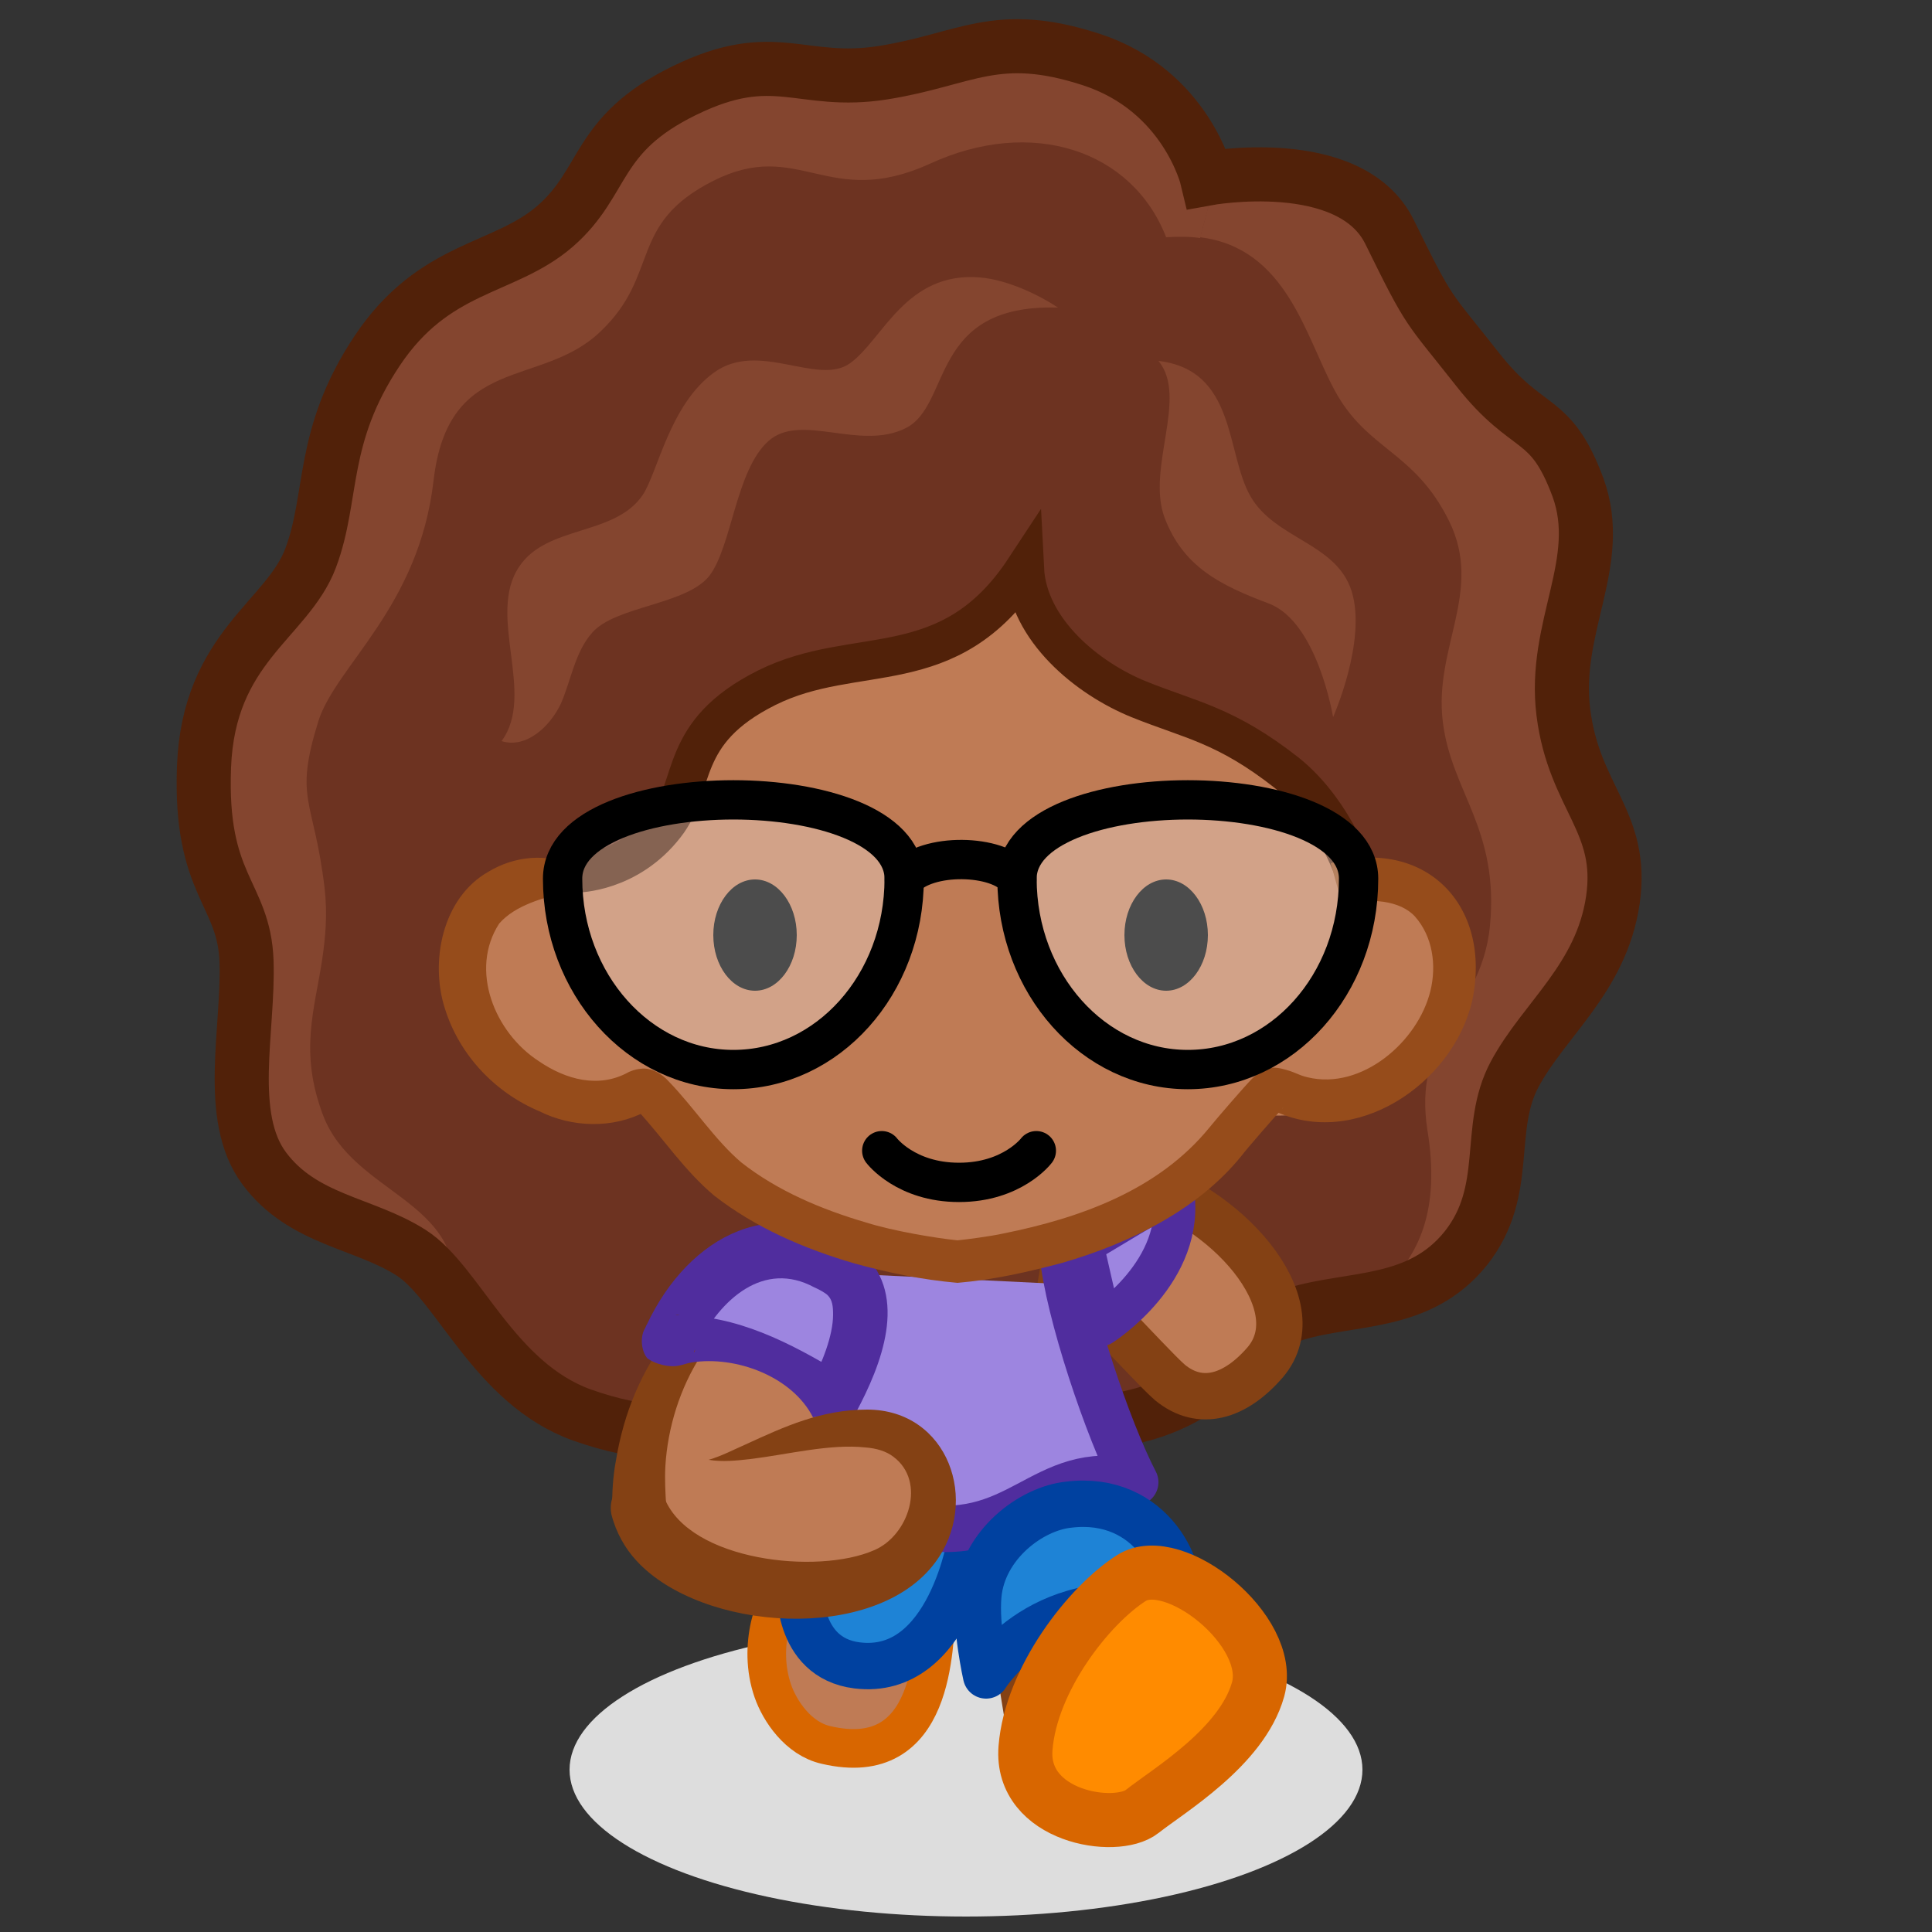
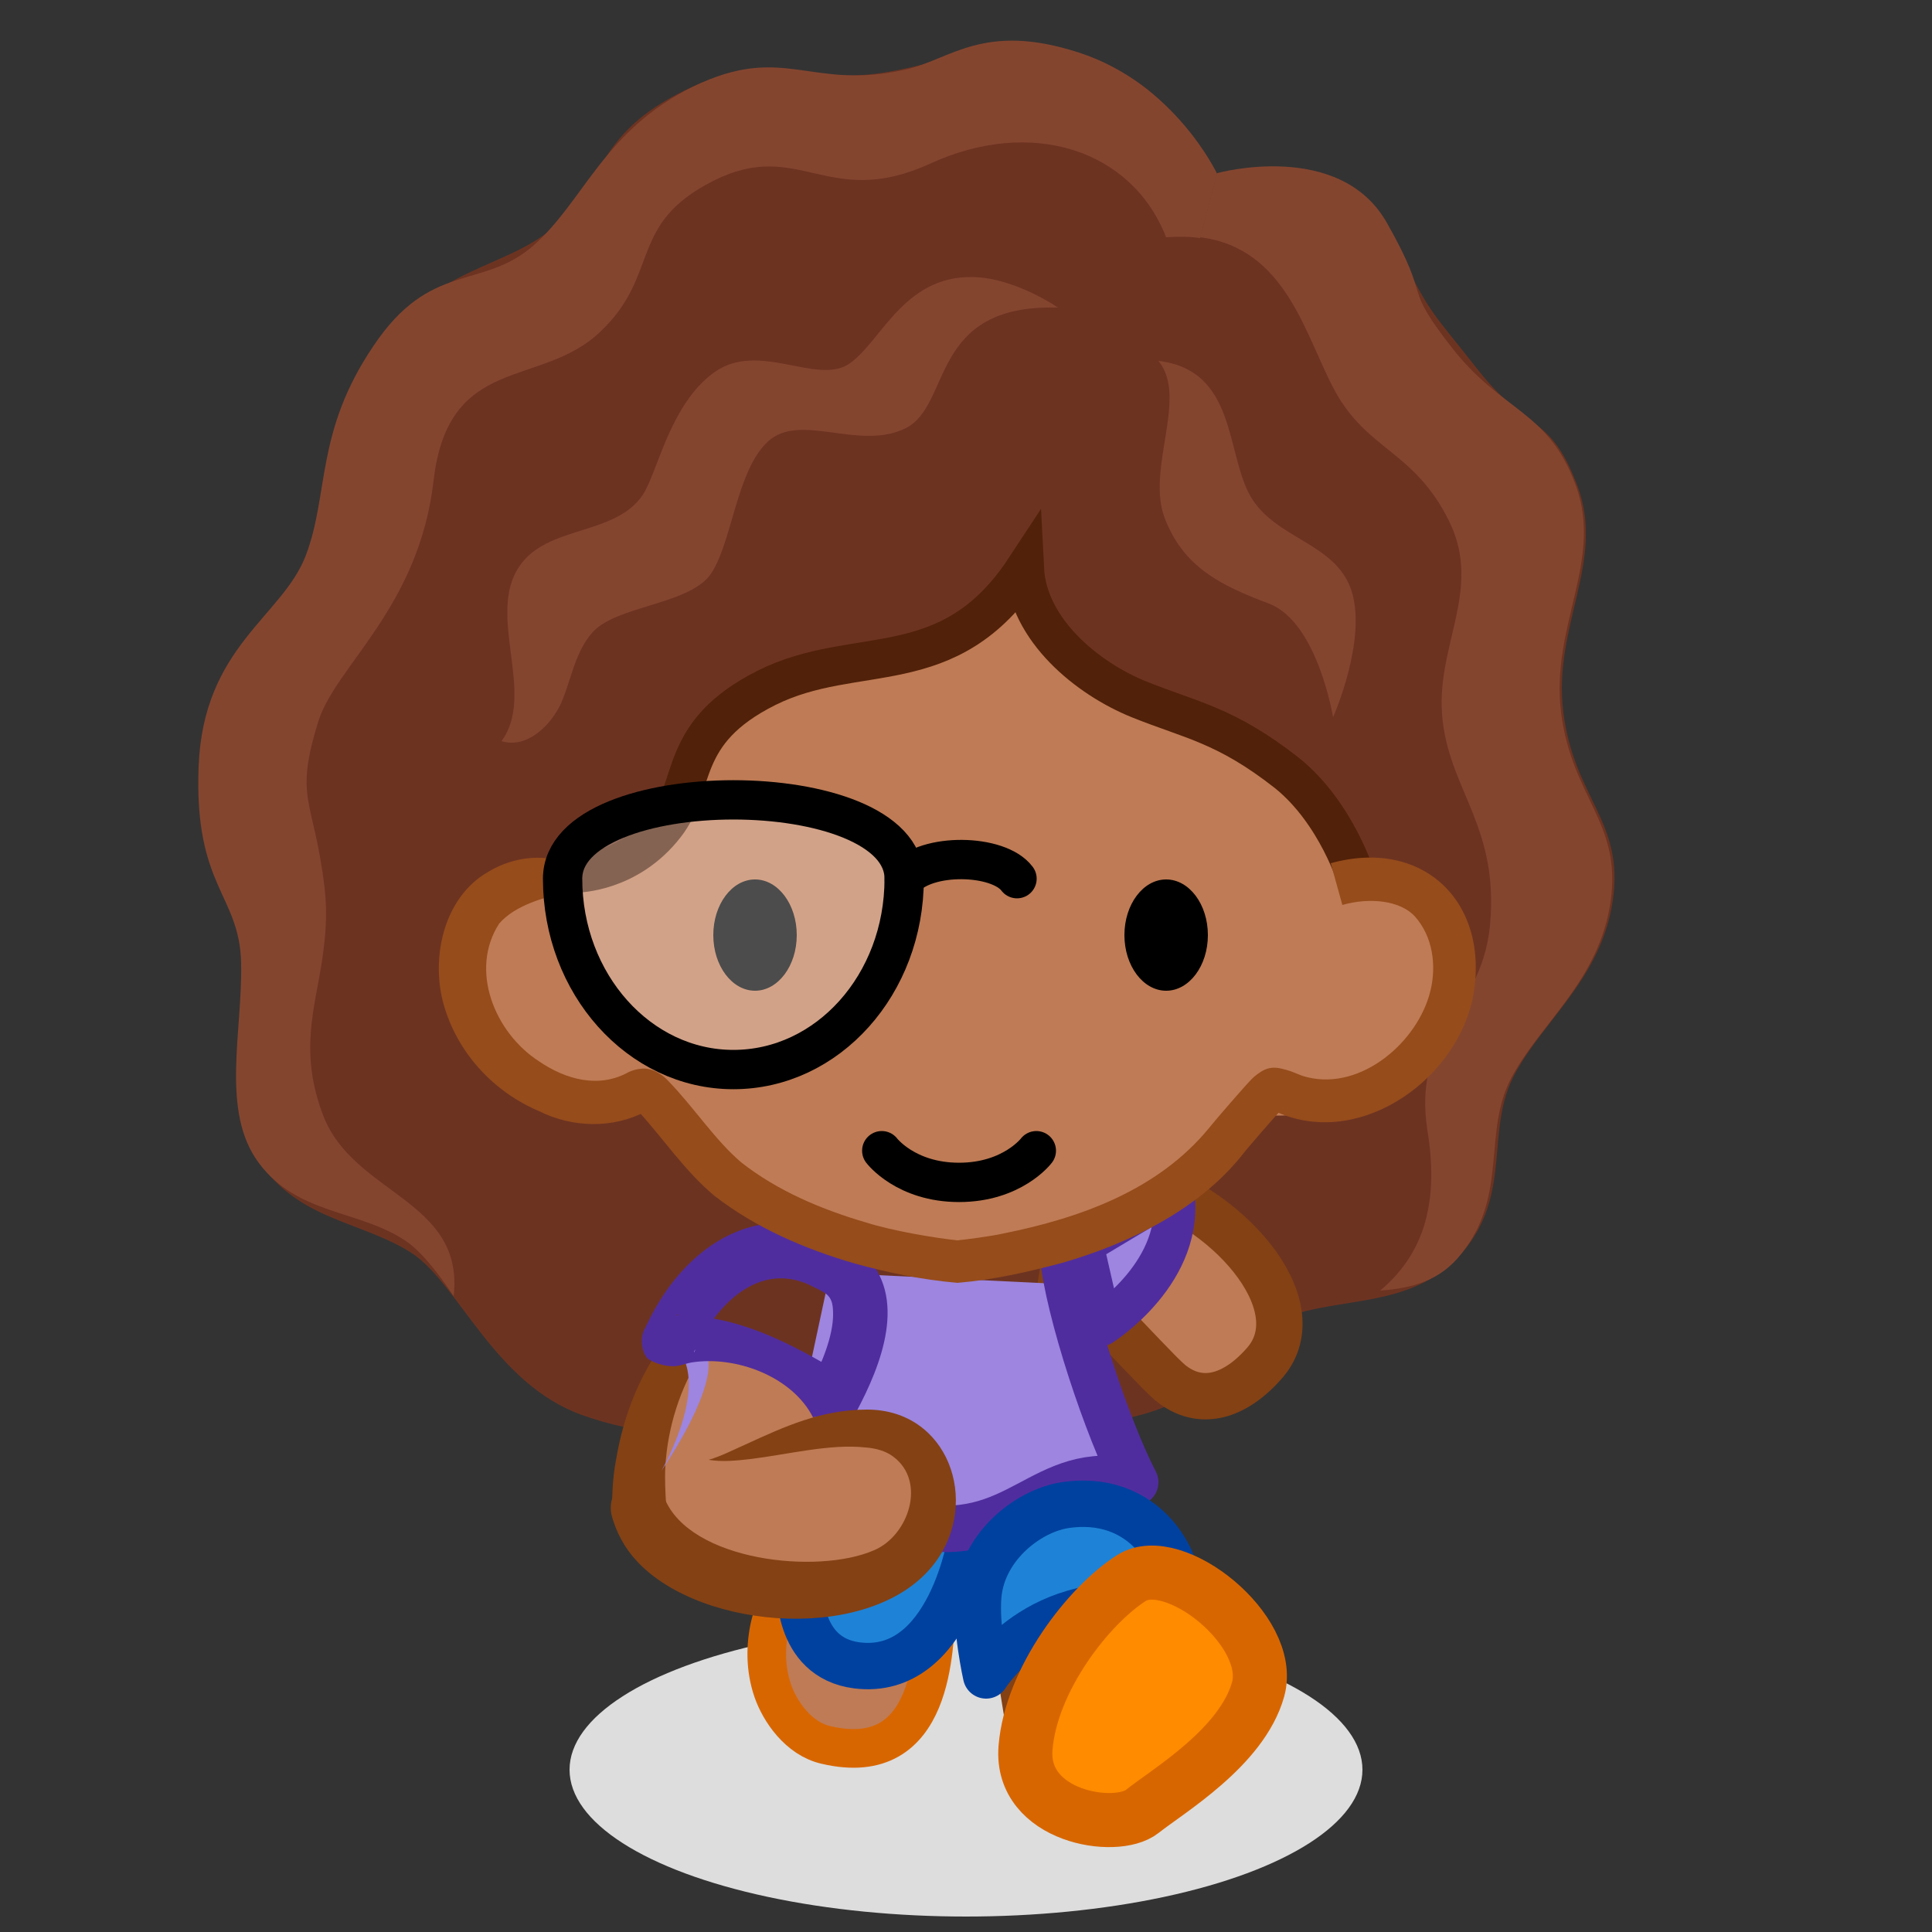
<svg xmlns="http://www.w3.org/2000/svg" version="1.1" id="Layer_1" x="0px" y="0px" viewBox="0 0 250 250" style="enable-background:new 0 0 250 250;" xml:space="preserve">
  <rect x="0" y="0" width="250" height="250" fill="#333333" stroke="none" />
  <style type="text/css">
	.st0{fill:#DDDDDD;}
	.st1{fill:#6D3321;}
	.st2{fill:#84452F;}
	.st3{fill:none;stroke:#512109;stroke-width:7;stroke-miterlimit:10;}
	.st4{fill:#BF7B55;}
	.st5{fill:none;stroke:#844114;stroke-width:6;stroke-linejoin:round;stroke-miterlimit:10;}
	.st6{fill:#9D85E0;stroke:#502D9E;stroke-width:5.356;stroke-linejoin:round;stroke-miterlimit:10;}
	.st7{fill:#9D85E0;}
	.st8{fill:#BF7B55;stroke:#D86600;stroke-width:5;stroke-linecap:round;stroke-miterlimit:10;}
	.st9{fill:#1E83D6;}
	.st10{fill:none;stroke:#0041A0;stroke-width:6;stroke-miterlimit:10;}
	.st11{fill:none;stroke:#844114;stroke-width:7;stroke-miterlimit:10;}
	.st12{fill:none;stroke:#502D9E;stroke-width:6;stroke-linejoin:round;stroke-miterlimit:10;}
	.st13{fill:none;stroke:#0041A0;stroke-width:6;stroke-linejoin:round;stroke-miterlimit:10;}
	.st14{fill:#FF8B00;stroke:#D86600;stroke-width:7;stroke-linejoin:round;stroke-miterlimit:10;}
	.st15{fill:#844114;}
	.st16{fill:#502D9E;}
	.st17{fill:none;stroke:#000000;stroke-width:5.088;stroke-linecap:round;stroke-miterlimit:10;}
	.st18{fill:none;stroke:#512109;stroke-width:5;stroke-linecap:round;stroke-miterlimit:10;}
	.st19{fill:#964C1B;}
	.st20{fill:none;stroke:#000000;stroke-width:5.088;stroke-linecap:round;stroke-linejoin:round;stroke-miterlimit:10;}
	
		.st21{fill:#FFFFFF;fill-opacity:0.3;stroke:#000000;stroke-width:5.088;stroke-linecap:round;stroke-linejoin:round;stroke-miterlimit:10;}
</style>
  <ellipse class="st0" cx="125" cy="229" rx="51.3" ry="19" />
  <g>
    <g id="XMLID_00000002375251137851570000000009248880246795389318_">
      <g>
        <path class="st1" d="M145.9,183.5c12.9-2.7,14.6-11.3,21.8-13.5c7.3-2.2,16-1,22-8.5c5.9-7.5,2.5-15.4,6.3-22.5     c3.8-7.1,11.2-12.4,12.7-22.5c1.5-10.2-5-13.2-6.4-24.3s5.4-19.4,1.9-29.1c-3.6-9.7-6.4-6.9-13-15.3S185.2,41,179.8,30     c-5.1-10.3-23.6-6.9-23.6-6.9s-2.7-11.4-15-15.4c-12.3-4-16.2,0-26.9,1.7S100.3,6,88.6,11.7S78.5,23.5,71.8,29.3     c-6.6,5.7-15.6,5-23,16.1s-5.6,18.8-8.6,26.8S27,83.7,26.4,99.2s5.2,16.3,5.5,25.2c0.3,8.8-2.7,20.1,2.3,26.8s12.9,7,19,10.9     s10.7,16.9,22.1,21c15.6,5.5,22.4-0.5,37.1-2.7C127.1,178,133,186.2,145.9,183.5z" />
        <path class="st2" d="M39.6,71.8c-3,8-13.3,11.8-13.9,27.4c-0.6,15.6,5.3,16.5,5.5,25.4s-2.7,19.2,2.3,25.9c5,6.7,12.8,6,18.9,10     c2.1,1.4,4.2,4.1,6.3,7.2c1.4-12.5-13-13.1-16.9-23.4c-3.1-8.2-1.1-13.6-0.1-20.2c0.4-2.8,0.7-5.7,0.3-9.2     c-1.4-11.7-4-11.3-0.8-21.6c2.3-7.2,13-14.7,14.9-31.1C58,45.7,70,50.3,77.7,42.9c7.8-7.4,3.5-13.9,14.6-19.5     c11.1-5.6,14.8,3.8,28-2.2c13.2-6.1,26.2-1.8,30.6,9.5c1.6-0.1,3-0.1,4.4,0.1l2.2-8.3c0,0-5.5-11.7-17.9-15.7     c-12.3-4-16.6,0.9-22.4,2.2c-12.4,2.8-15.7-3.5-27.5,2.2C78.1,16.9,75.6,26,69,31.8c-6.7,5.8-13.3,1.9-20.7,13     C40.8,55.9,42.6,63.8,39.6,71.8z" />
        <path class="st2" d="M157.5,22.4l-2.2,8.3c11.2,1.4,13.6,12.8,17.4,19.8c4.2,7.8,10.3,7.8,14.8,16.9s-2,16.4-0.8,26     c1.1,9.1,7.3,13.8,6.1,26.4c-0.6,6.1-3.5,9.6-5.7,13.5c-1.9,3.3-3.3,7-2.4,12.9c1.7,10.3-1,16.5-6.1,20.8c4-0.3,7.8-1.2,10.6-4.9     c6-7.6,2.6-15.6,6.4-22.7c3.8-7.1,11.3-12.5,12.8-22.7c1.5-10.3-5-13.4-6.4-24.5c-1.4-11.2,5.5-19.6,1.9-29.4     c-3.6-9.8-9.5-9.4-16.1-17.9c-6.6-8.5-2.3-5.4-8.3-16C173.4,18,157.5,22.4,157.5,22.4z" />
-         <path class="st3" d="M145.9,183.5c12.9-2.7,14.6-11.3,21.8-13.5c7.3-2.2,16-1,22-8.5c5.9-7.5,2.5-15.4,6.3-22.5     c3.8-7.1,11.2-12.4,12.7-22.5c1.5-10.2-5-13.2-6.4-24.3s5.4-19.4,1.9-29.1c-3.6-9.7-6.4-6.9-13-15.3S185.2,41,179.8,30     c-5.1-10.3-23.6-6.9-23.6-6.9s-2.7-11.4-15-15.4c-12.3-4-16.2,0-26.9,1.7S100.3,6,88.6,11.7S78.5,23.5,71.8,29.3     c-6.6,5.7-15.6,5-23,16.1s-5.6,18.8-8.6,26.8S27,83.7,26.4,99.2s5.2,16.3,5.5,25.2c0.3,8.8-2.7,20.1,2.3,26.8s12.9,7,19,10.9     s10.7,16.9,22.1,21c15.6,5.5,22.4-0.5,37.1-2.7C127.1,178,133,186.2,145.9,183.5z" />
      </g>
    </g>
    <g>
      <g>
        <g>
          <path class="st4" d="M149.4,154.1c8.9,0.5,20.7,14.6,14.2,22.1c-2.6,3-10.4,3.9-10.4,3.9s-12.1-16.6-18.7-16.8" />
          <path class="st5" d="M134.7,163.4c3,0.5,13.8,13,16.7,15.5c3.9,3.2,8.4,1.9,12.3-2.6c6.5-7.6-5.3-20.6-17.2-23.6" />
        </g>
        <path class="st6" d="M142.5,171.5c0,0,11.1-7,9.3-17.5l-11.7,7L142.5,171.5z" />
      </g>
      <path class="st7" d="M140.3,166.3l-32.9-1.6l-5.2,24.3l15.9,5.5c14.8,3.1,19.5-6.7,29.5-5.5C148.4,184.4,140.4,174.1,140.3,166.3z    " />
      <path class="st8" d="M102.5,204.5c-2.3,2.3-4.5,8.5-2.5,14.3c0.9,2.6,3.3,6.2,6.9,7c14.1,3.3,13.9-12.7,14.3-17.9" />
      <path class="st9" d="M103.5,205.1c0,0-0.6,9.4,7.4,10.4c12.1,1.5,15.1-16.3,15.1-16.3l-11.3-1.3L103.5,205.1z" />
      <path class="st10" d="M103.5,205.1c0,0-0.6,9.4,7.4,10.4c12.1,1.5,14.8-16.6,14.8-16.6" />
      <path class="st4" d="M133,221.1c0.4-1.3,9.5-13,9.5-13l-10.8,4.8L133,221.1z" />
      <path class="st9" d="M137.3,194.7c-8.2,0.4-12.4,9.1-12.4,9.1l2.6,13c0,0,12.4-13.5,23.4-7.2C152.5,204.2,145.6,194.2,137.3,194.7    z" />
      <line class="st11" x1="132.1" y1="213.7" x2="134.1" y2="225.9" />
      <path class="st12" d="M137.5,162.1c0.7,7.6,5.9,23,9.4,29.7c-12.3-2.8-14.8,8.6-29.5,5.5" />
      <path class="st13" d="M138.3,194.7c10.7-1.3,15.5,8.7,14,14c-17.2-4.2-24.7,8.1-24.7,8.1s-1.4-6.2-1-10.4    C127.2,199.9,133.4,195.2,138.3,194.7z" />
      <path class="st14" d="M132.7,226.2c0.7-8.9,8.2-18.5,13.7-22s18.5,6.8,16.4,14.4c-2.1,7.5-11.6,13.1-15,15.8    S132,235.1,132.7,226.2z" />
      <g>
        <path class="st4" d="M113.9,185.3c-1.7-0.6-3.4-0.7-5.2-0.5c-1.8-8.2-10.9-11.6-17-10.3c-6.1,1.3-9.1,20.4-9.1,20.4     c2.6,9.5,18.2,13,28.6,9.5C121.7,200.9,122.1,188,113.9,185.3z" />
        <g>
          <path class="st15" d="M90.7,175.4c-2.7,4.2-4.3,9.3-4.6,14.3c-0.1,1.7,0,3.4,0.1,5.1c0.1,1.9-1.3,3.6-3.2,3.8s-3.6-1.3-3.8-3.2      c0-2.2,0.1-4.3,0.5-6.4c1-6.1,3.3-11.8,7.2-16.6C88.9,169.8,92.6,172.8,90.7,175.4L90.7,175.4z" />
        </g>
        <g>
-           <path class="st7" d="M86.5,173.6c0,0,7.6-18.4,22.1-9.3c6.4,4-0.9,16.7-0.9,16.7S98.7,171.4,86.5,173.6z" />
+           <path class="st7" d="M86.5,173.6c6.4,4-0.9,16.7-0.9,16.7S98.7,171.4,86.5,173.6z" />
          <path class="st16" d="M83.8,175.8c-0.8-0.9-1-2.7-0.4-3.8c0.1-0.1,0.2-0.5,0.3-0.6c5.4-11.5,16.8-17.7,28-9.2      c5.9,5.6,2.3,14.5-0.9,20.5c0,0-5.6,0.7-5.6,0.7c-2.7-5.3-10-8-15.7-7.1c-0.6,0.1-1.1,0.3-1.6,0.4      C86.6,177,84.8,176.5,83.8,175.8L83.8,175.8z M89.3,171.4c-0.2-0.8-1.3-1.4-1.9-1.2c7.9-0.1,14.9,3.6,21.4,7.5      c0.5,0.3,0.9,0.5,1.6,0.9c0,0-5.6,0.7-5.6,0.7c1.6-2.9,3-6.5,3-9.2c0-1.1-0.1-1.9-0.7-2.5c-0.3-0.3-1.2-0.8-1.7-1      c-6.6-3.6-12.2,1.6-15.1,7.4c-0.1,0.2-0.4,0.7-0.5,0.9c0,0,0,0.1,0,0.1s0,0,0,0c0.1-0.1,0.2-0.4,0.2-0.7      C90.2,173.3,89.9,172,89.3,171.4L89.3,171.4z" />
        </g>
        <g>
          <path class="st15" d="M86,193.9c3.3,8.1,19.8,9.9,27.1,6.7c4.5-1.9,6.8-8.9,2.5-12.1c-0.9-0.7-2.2-1.1-3.6-1.2      c-4.6-0.5-10,0.9-14.9,1.5c-1.8,0.2-3.6,0.4-5.4,0.1c1.7-0.5,3.2-1.3,4.8-2c5-2.3,9.8-4.5,15.7-4.5c10.5,0,14.7,11.9,8.8,19.8      c-7.8,10.5-30.2,8.9-38.6-0.2c-1.5-1.6-2.7-3.7-3.3-6.1C78.3,191.3,84.6,189.6,86,193.9L86,193.9z" />
        </g>
      </g>
    </g>
    <g id="XMLID_00000122684669401237601700000002894771419111595196_">
      <g>
        <path class="st4" d="M83.6,140.9c2.3,3.9,5.7,7.8,10.9,11.8c2.8,2.2,5.8,3.8,8.9,5.2c0.6,0.3,1.1,0.5,1.7,0.7     c1.3,0.5,2.6,1,3.8,1.4c8.1,2.6,15,3.1,15,3.1h0.1c0,0,6.9-0.5,15-3.1c1.2-0.4,2.5-0.9,3.8-1.4c0.6-0.2,1.1-0.5,1.7-0.7     c3.1-1.4,6.2-3.1,9-5.2c5.2-4,8.6-4.5,10.9-8.4c0,0,5.7,0.8,14-3.7c6.7-3.6,10.6-10.8,9.5-17.5c-0.2-1.6-0.8-3.2-1.7-4.7     c-2.8-4.6-6.2-6.6-11-5.2c-4-3.8-6.7-12.9-13.2-17.2c-7.3-4.9-18.4-5.2-23.8-10.4c-4.6-4.4-4.8-6.9-6.1-12.6     C123.6,88,105,82,94.6,91.9S92.9,110.1,76,114c0,0-11.5-0.4-14.2,4.3c-0.9,1.5-1.5,3.1-1.7,4.7c-1.1,6.7,2.8,13.9,9.5,17.5     c8.3,4.5,13.8,0.5,13.8,0.5L83.6,140.9z" />
        <path class="st17" d="M114.1,148.9c0,0,3.1,4.1,10,4.1s10-4.1,10-4.1" />
        <ellipse cx="150.9" cy="121" rx="5.4" ry="7.2" />
        <ellipse cx="97.7" cy="121" rx="5.4" ry="7.2" />
        <path class="st2" d="M67.2,73.3c3.6-5.4,12.4-3.9,16-9.3c1.9-2.9,3.5-11.7,9.2-15.8C98.2,44,105.8,50,110,47s7.2-11.9,16.8-11.1     c3.6,0.3,7.7,2.3,10.1,3.9c-16.7-0.5-13.7,12.6-19.7,15.6s-13.6-2.1-17.8,1.7c-4.2,3.8-4.7,13.6-7.6,17.4     c-3,3.8-12.2,3.9-15.2,7.4c-2.2,2.5-2.7,6.1-4,9.1c-1.4,3-4.5,5.9-7.7,4.9C69.4,89.8,62.9,79.6,67.2,73.3z" />
        <path class="st2" d="M149.9,46.7c10.1,1.2,8.7,11.9,11.9,17.5c3.2,5.6,11.1,6,13.1,12.3c2,6.4-2.4,16.3-2.4,16.3     s-2-12.3-8.3-14.7c-6.4-2.4-11.1-4.8-13.5-11.1C148.3,60.6,153.8,51.4,149.9,46.7z" />
        <path class="st18" d="M74.6,113c0,0,6.7,0,11.5-6.2c4.1-5.2,1.5-12,13.1-17.8c11.6-5.8,23.6-0.5,33.4-15.4     c0.4,7.9,8.1,14.2,14.8,16.9c6.7,2.7,11.2,3.3,19.1,9.5c6.5,5.2,9.1,13.9,9.1,13.9" />
        <g>
          <path class="st19" d="M73.6,115.3c-3.3,0.9-6.9,1.8-9,4.2c-3.9,6-0.6,14.1,5.1,17.8c3.5,2.4,7.8,3.6,11.7,1.4      c0.3-0.1,0.6-0.3,1.5-0.4c1.4-0.2,2.8,0.7,3.6,1.6c3.3,3.4,6,7.6,9.4,10.5c4.7,3.7,10.4,6.1,16.2,7.8c3.5,1.1,8.9,2,11.8,2.3      c1-0.1,4.2-0.5,6-0.9c9.9-2,20-5.6,26.6-13.7c0.8-1,4.6-5.4,5.5-6.3c0.3-0.3,1-0.9,1.7-1.2c0.7-0.3,1.4-0.3,2.2-0.1      c1.7,0.4,2,0.8,3.3,1.1c7,1.7,14.3-4.6,15.9-11.2c0.8-3.3,0.3-7-2-9.6c-1.9-2.1-5.9-2.5-9.4-1.5l-1.5-5.4      c12.3-3.4,20.9,5.5,18.3,17.8c-2.5,10.8-15.2,19.3-25.7,14.2c0,0,0.1,0,0.1,0c0.1,0,0.2,0,0.3,0c0.2,0,0.6-0.2,0.8-0.3      c0.1-0.1-0.1,0-0.2,0.2c-0.5,0.5-4.6,5.2-5.1,5.9c-5.7,7.1-14.6,11.4-23.2,13.9c-4.5,1.2-8.9,2.2-13.6,2.6      c-4.6-0.4-8.9-1.3-13.3-2.5c-6.5-1.9-12.8-4.6-18.2-8.8c-3.9-3.3-6.5-7.3-9.8-10.9c-0.1-0.1-0.3-0.3-0.3-0.3      c0.3,0.2,0.9,0.3,1.3,0.2c0.3-0.1,0.1,0,0,0.1c-4.3,2.3-9.6,2.1-13.8,0c-5.7-2.4-10.3-7.2-12.2-13.2c-2-6.1-0.4-14.4,5.6-17.8      c3.3-2,7.6-2.5,11.1-0.7C74.1,112.3,73.6,115.3,73.6,115.3L73.6,115.3z" />
        </g>
        <g>
          <path class="st20" d="M117,113.7c2.9-3.4,12.2-3.2,14.6,0" />
          <path class="st21" d="M117,113.7c0,13.7-9.9,24.7-22.1,24.7s-22.1-11.1-22.1-24.7S117,100.1,117,113.7z" />
-           <path class="st21" d="M175.8,113.7c0,13.7-9.9,24.7-22.1,24.7s-22.1-11.1-22.1-24.7S175.8,100.1,175.8,113.7z" />
        </g>
      </g>
    </g>
  </g>
</svg>